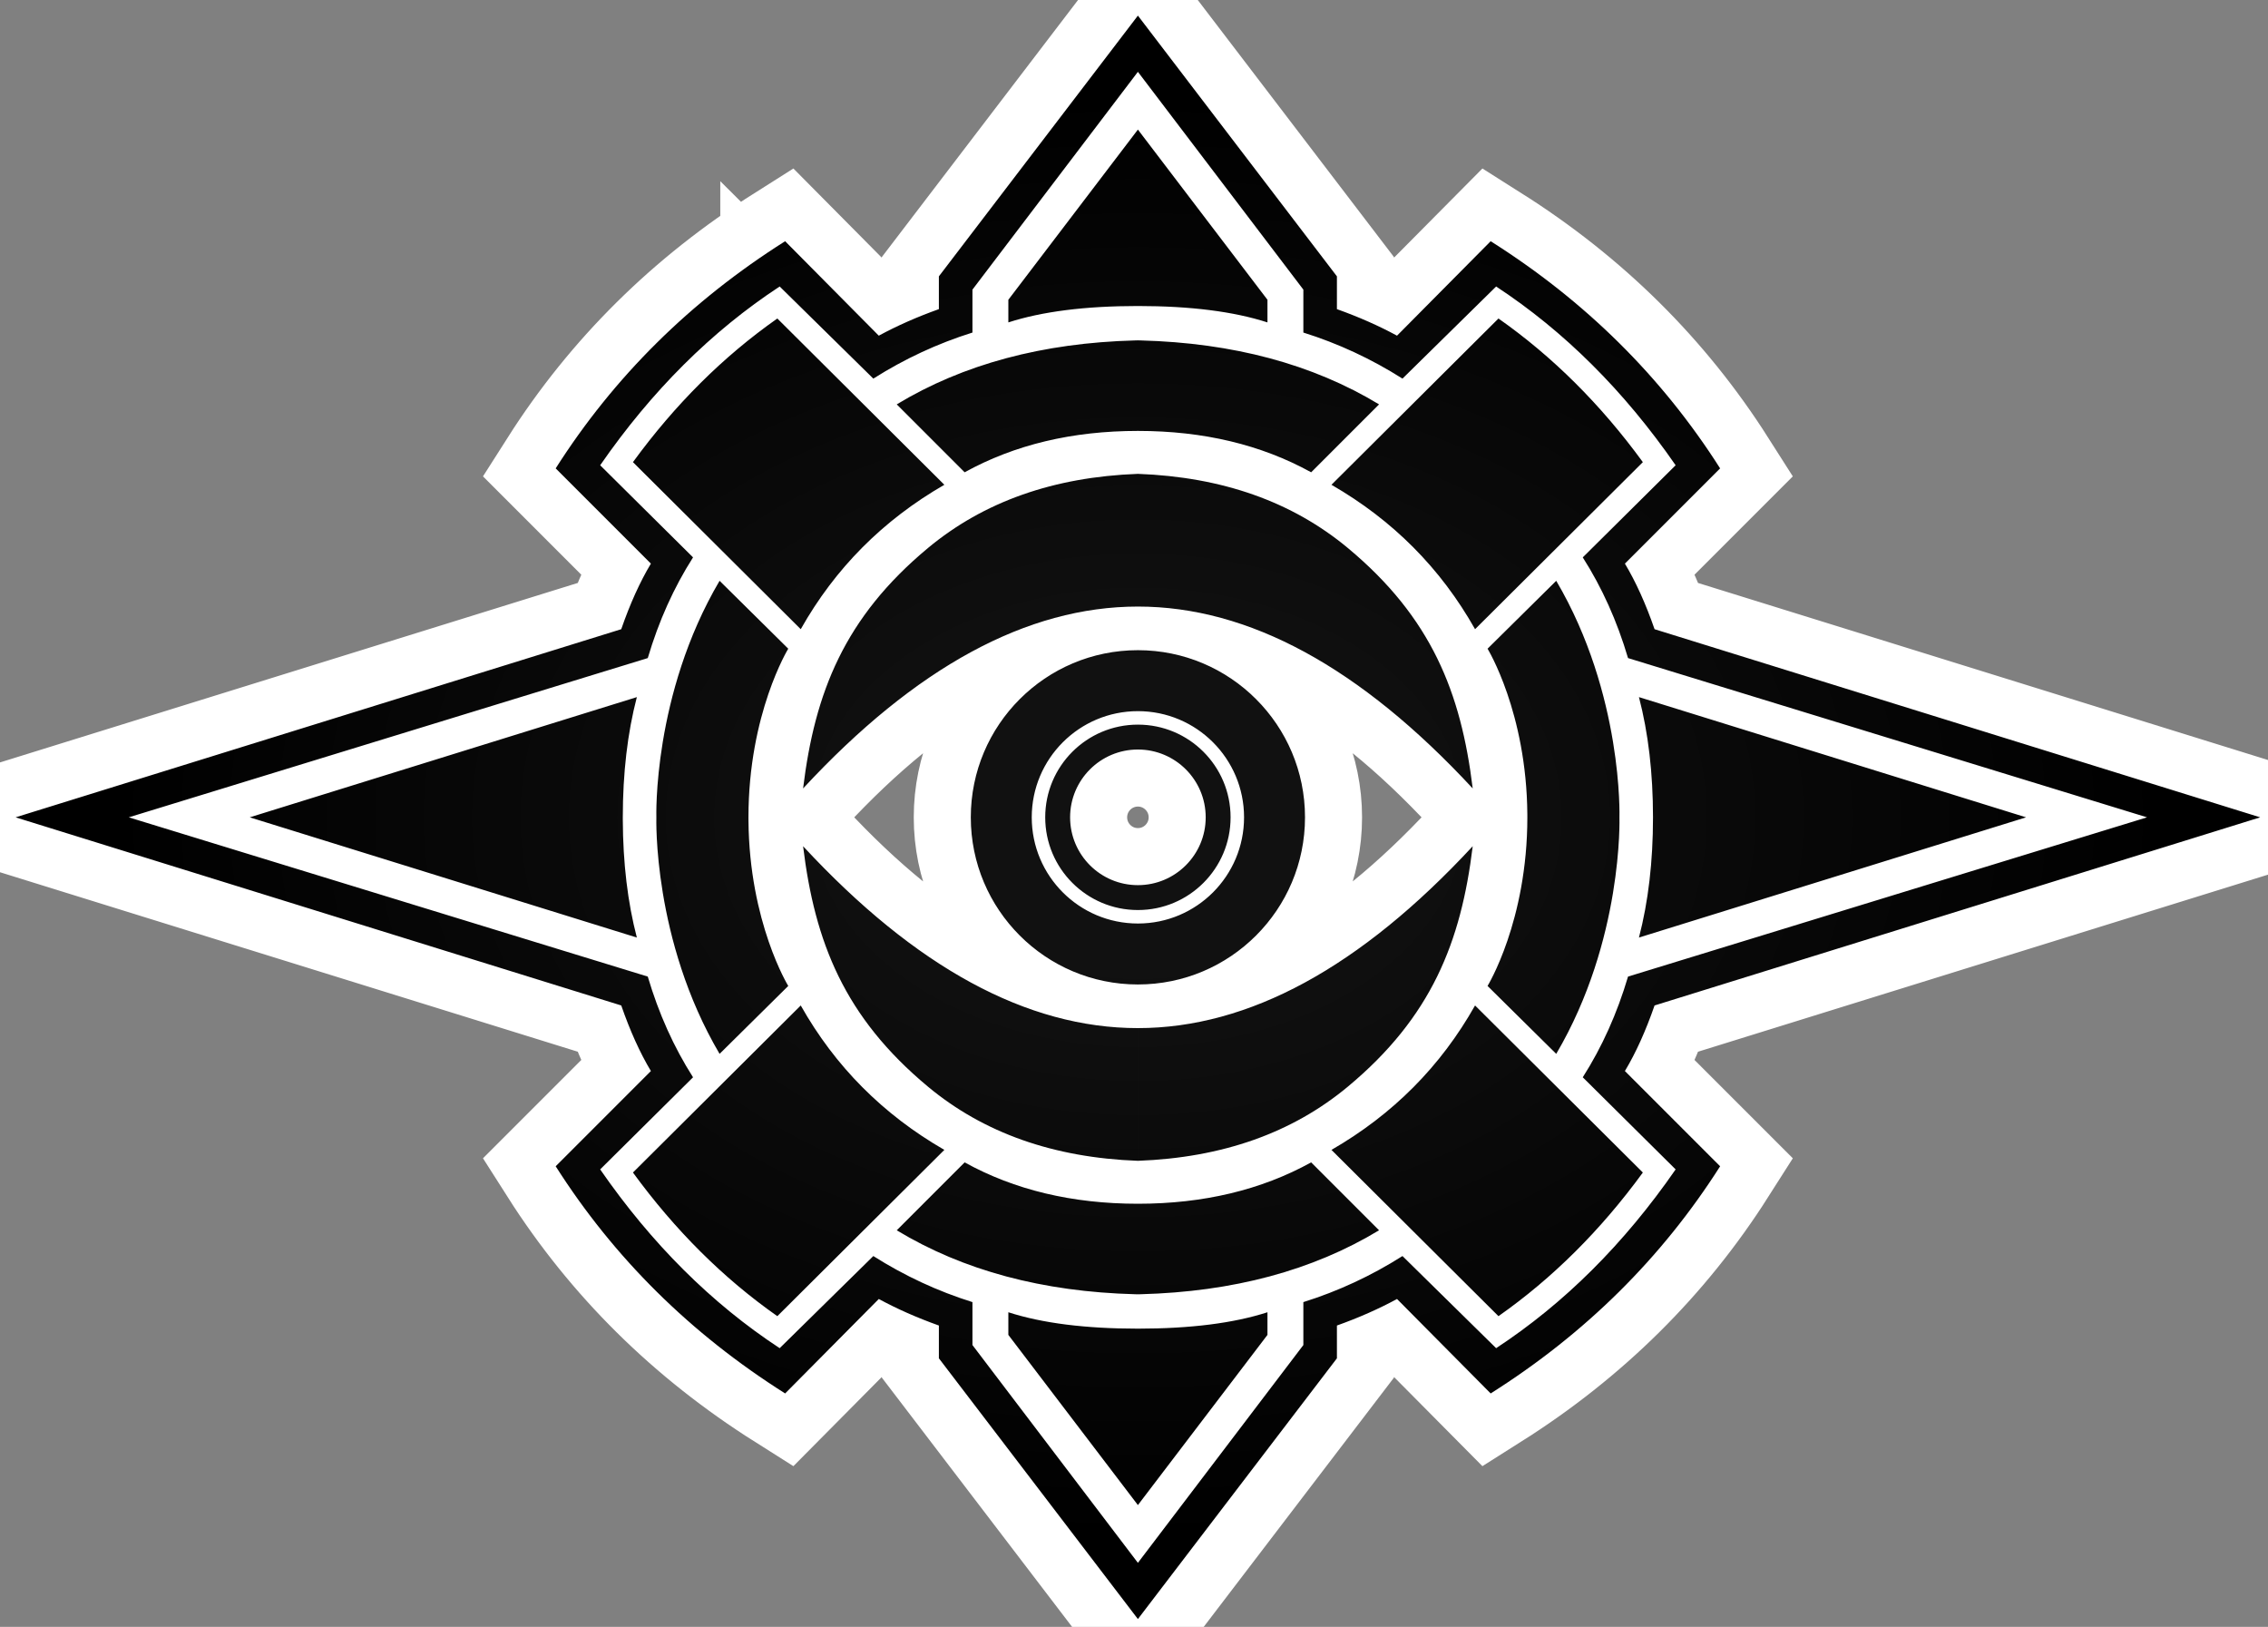
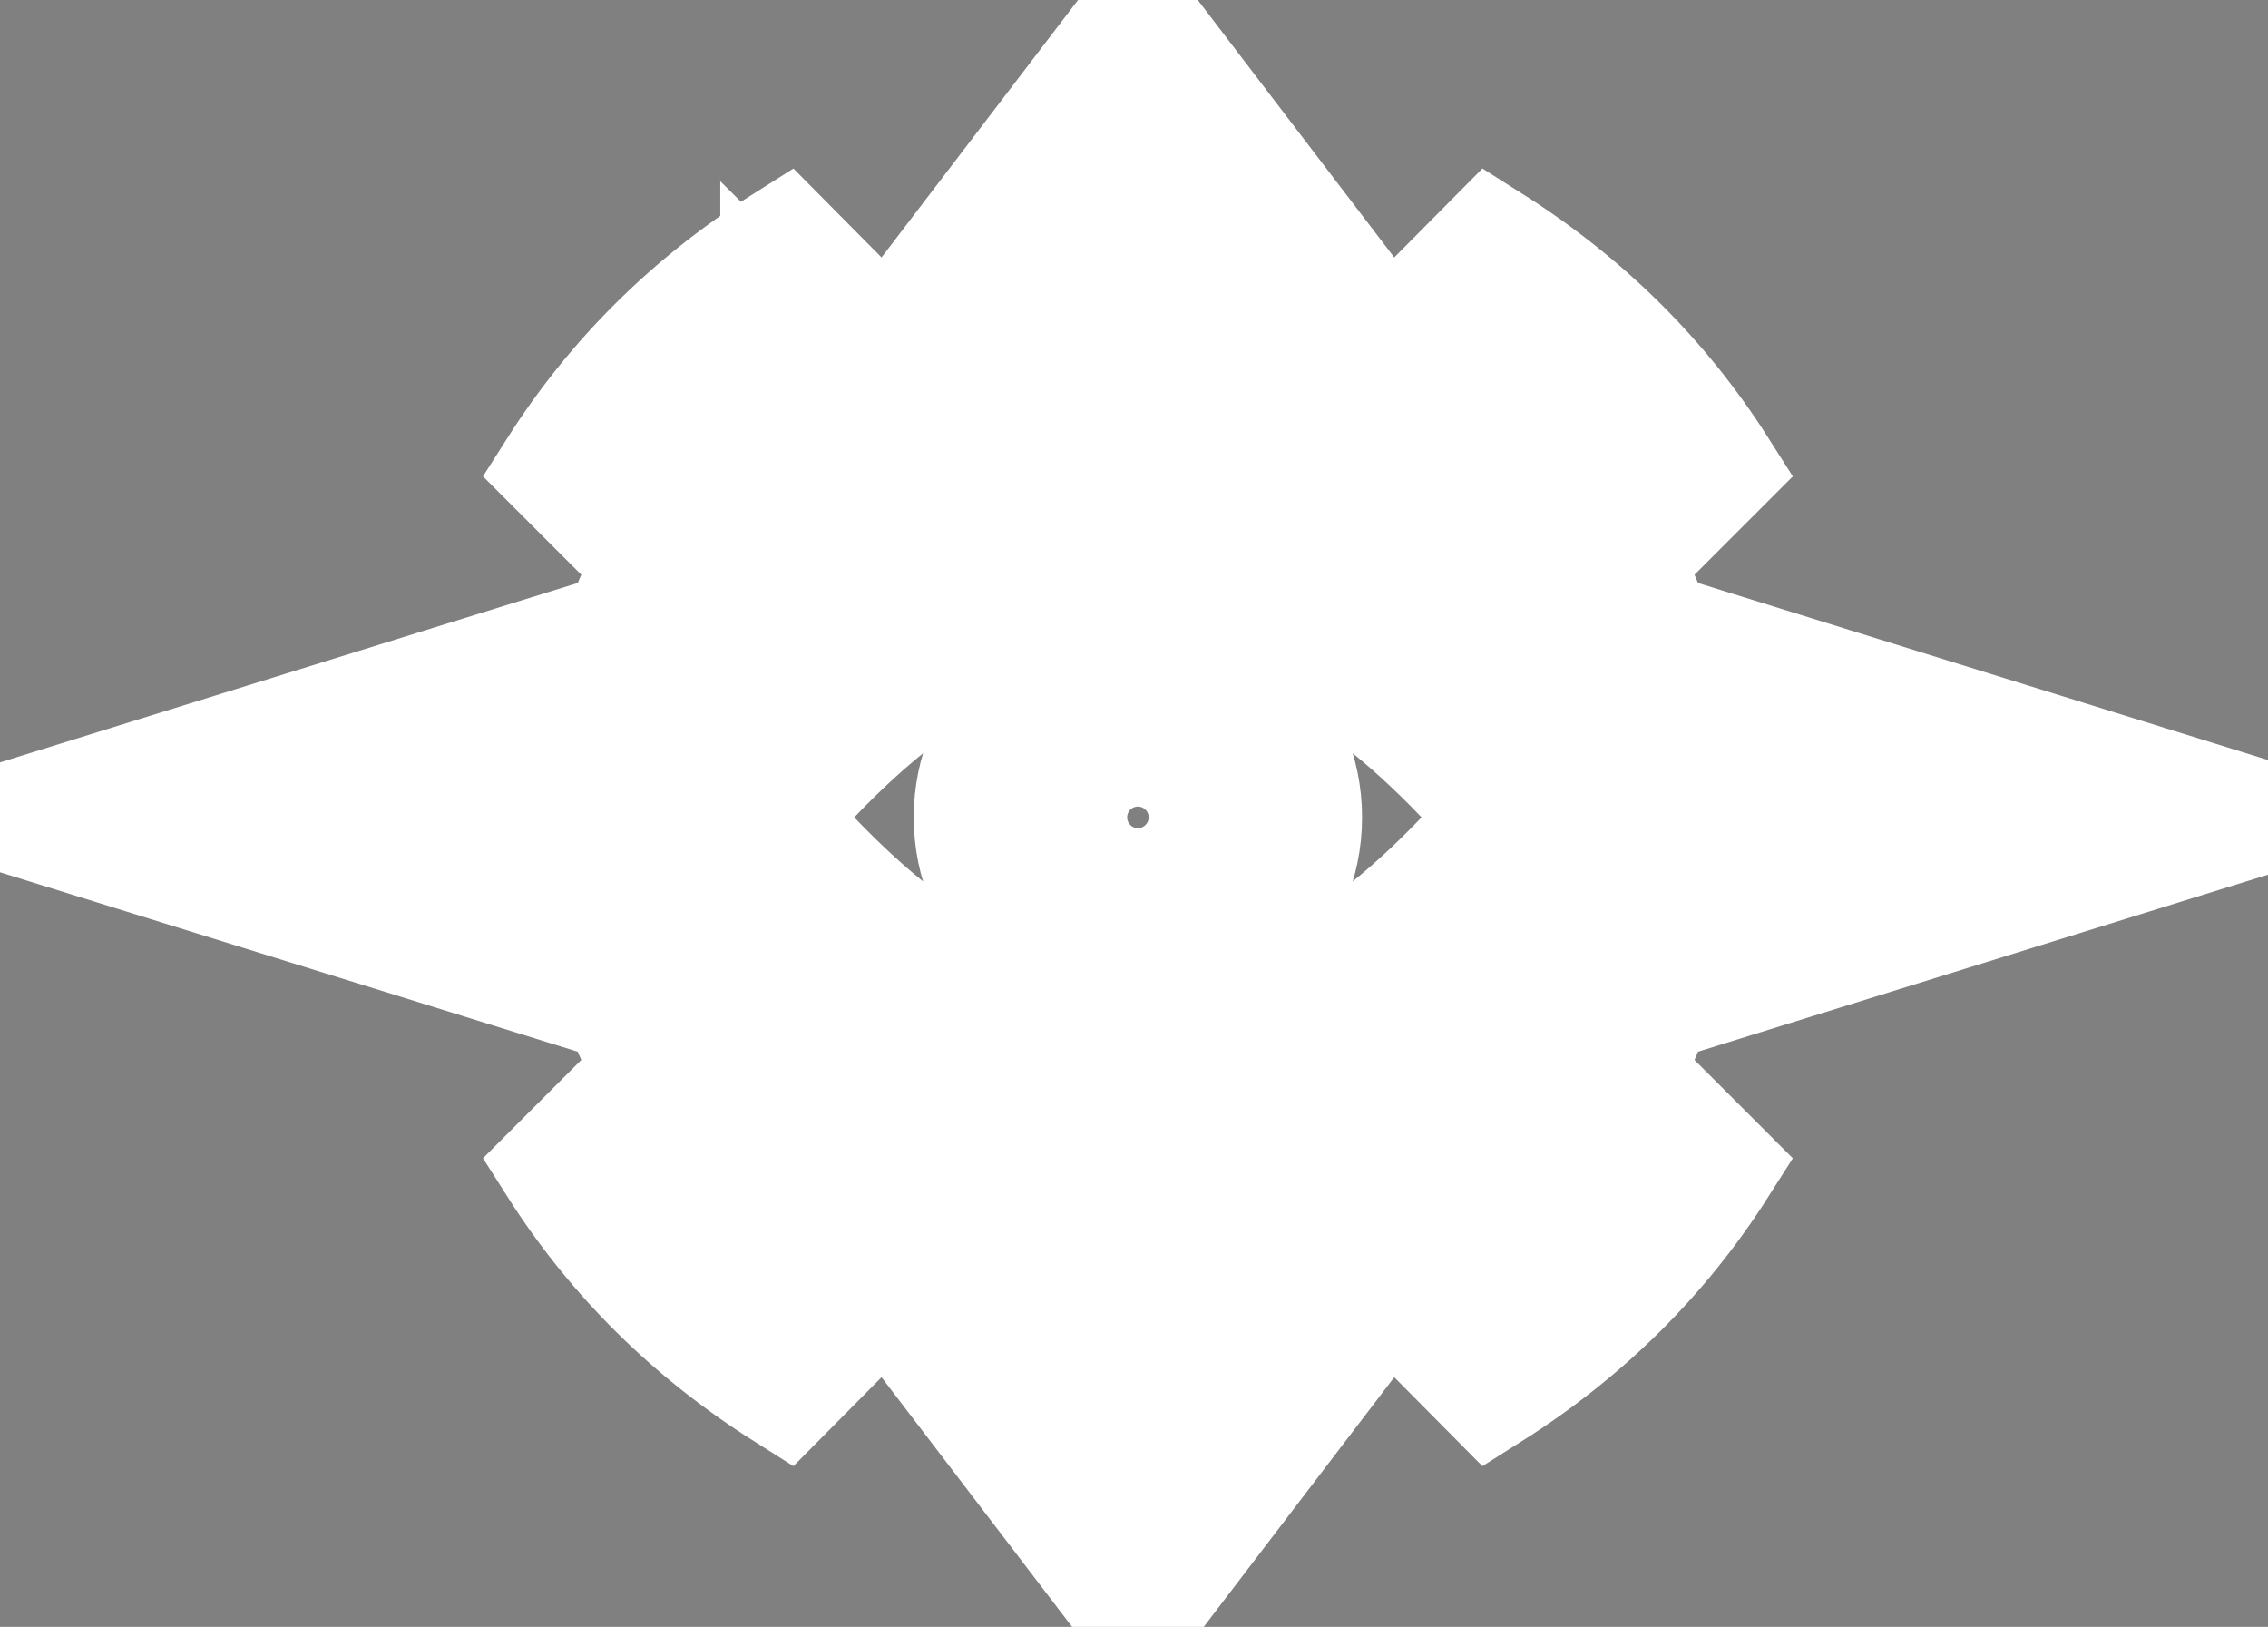
<svg xmlns="http://www.w3.org/2000/svg" version="1.1" viewBox="-10 -10 1453 1042">
  <rect x="-10" y="-10" width="1453" height="1042" fill="#808080" stroke="none" />
  <radialGradient cx="50%" cy="50%" id="grad0" r="45%">
    <stop offset="0.2" stop-color="#111" />
    <stop offset="1" stop-color="#000" />
  </radialGradient>
  <path d="m719 0 127.5 167v21c14 5 26.833 10.667 38.5 17l60-60.5c60.667 38.333 109.667 86.833 147 145.5l-61 61c7 11.667 13.333 25.667 19 42l388 120.5-.039.012L1050 634c-5.667 16.333-12 30.333-19 42l61 61c-37.333 58.667-86.333 107.167-147 145.5L885 822c-11.667 6.333-24.5 12-38.5 17v21L719 1027 591.5 860v-21c-14-5-26.833-10.667-38.5-17l-60 60.5c-60.667-38.333-109.667-86.833-147-145.5l61-61c-7-11.667-13.333-25.667-19-42L0 513.5 388 393c5.667-16.333 12-30.333 19-42l-61-61c37.333-58.667 86.333-107.167 147-145.5l60 60.5c11.667-6.333 24.5-12 38.5-17v-21L719 0Zm0 36.001-.01.013L613 175.5V203c-22.333 7-43.5 16.833-63.5 29.5l-.054-.053L489.5 173.5c-43.667 28.667-82 66.833-115 114.5l.054.053L434 347c-12.333 19.333-22 40.833-29 64.5l-332.5 102 6.617 2.03L405 615.5c7 23.667 16.667 45.167 29 64.5l-59.446 58.947-.054.053c33 47.667 71.333 85.833 115 114.5l59.946-58.947.054-.053c20 12.667 41.167 22.5 63.5 29.5v27.5l105.99 139.486.01.013.01-.013L825 851.5V824c22.333-7 43.5-16.833 63.5-29.5l.054.053L948.5 853.5c43.667-28.667 82-66.833 115-114.5l-.054-.053L1004 680c12.333-19.333 22-40.833 29-64.5l332.5-102-332.5-102c-7-23.667-16.667-45.167-29-64.5l59.446-58.947.054-.053c-33-47.667-71.333-85.833-115-114.5l-59.946 58.947-.054.053c-20-12.667-41.167-22.5-63.5-29.5v-27.5L719.01 36.014 719 36ZM802 830.5V845l-83 108.999L636 845v-14.5c21.667 7 49.333 10.5 83 10.5s61.333-3.5 83-10.5ZM503 634c22 39 52.667 69.833 92 92.5L488 833c-34.667-24.333-65.5-55-92.5-92L503 634Zm432 0 107.5 107c-27 37-57.833 67.667-92.5 92L843 726.5c39.333-22.667 70-53.5 92-92.5ZM830 734.5l43.5 43.5c-42.57 25.74-93.47 39.392-152.703 40.956L719 819l-1.797-.044C657.97 817.392 607.07 803.74 564.5 778l43.5-43.5c32 17.667 69 26.5 111 26.5s79-8.833 111-26.5ZM933.5 532c-7.5 61.5-26.5 109.5-80 154-35.667 29.667-80.5 45.5-134.5 47.5v-85c71 0 142.5-38.833 214.5-116.5Zm-429 0c72 77.667 143.5 116.5 214.5 116.5v85c-54-2-98.833-17.833-134.5-47.5-53.5-44.5-72.5-92.5-80-154ZM451 362l43.784 43.287.106.104.07.07.036.035C495 405.5 469.5 447 469.5 513.5l.008 1.987c.5 65.339 25.492 106.013 25.488 106.017l-.036.035-.07.07-.106.104L451 665c-43-73-40.5-151.5-40.5-151.5S408 435 451 362Zm536 0c43 73 40.5 151.5 40.5 151.5.002.065 2.482 78.53-40.5 151.5l-43.784-43.287-.106-.104-.07-.07-.036-.035C943 621.5 968.5 580 968.5 513.5v-.001l-.008-1.986c-.5-65.339-25.492-106.013-25.488-106.017l.036-.035.07-.07.106-.104L987 362Zm-268 44.445c59.125 0 107.055 47.93 107.055 107.055 0 59.125-47.93 107.055-107.055 107.055-59.125 0-107.055-47.93-107.055-107.055 0-59.125 47.93-107.055 107.055-107.055ZM398 436.5c-6 23-9 48.667-9 77l.003 1.543c.107 27.723 3.106 52.875 8.997 75.457l-248-77 248-77Zm642 0 248 77-248 77c6-23 9-48.667 9-77s-3-54-9-77Zm-321 8.99c-37.561 0-68.01 30.449-68.01 68.01 0 37.561 30.449 68.01 68.01 68.01 37.561 0 68.01-30.449 68.01-68.01 0-37.561-30.449-68.01-68.01-68.01Zm0 8.632c32.793 0 59.378 26.585 59.378 59.378S751.793 572.878 719 572.878s-59.378-26.585-59.378-59.378 26.585-59.378 59.378-59.378Zm0 15.943c-23.988 0-43.435 19.447-43.435 43.435 0 23.988 19.447 43.435 43.435 43.435 23.988 0 43.435-19.447 43.435-43.435 0-23.988-19.447-43.435-43.435-43.435Zm0-176.565c54 2 98.833 17.833 134.5 47.5 53.5 44.5 72.5 92.5 80 154-72-77.667-143.5-116.5-214.5-116.5v-85Zm0 0v85c-71 0-142.5 38.833-214.5 116.5 7.5-61.5 26.5-109.5 80-154 35.667-29.667 80.5-45.5 134.5-47.5ZM950 194c34.667 24.333 65.5 55 92.5 92L935 393c-22-39-52.667-69.833-92-92.5L950 194Zm-462 0 107 106.5c-39.333 22.667-70 53.5-92 92.5L395.5 286c27-37 57.833-67.667 92.5-92Zm231 14 1.797.044C780.03 209.608 830.93 223.26 873.5 249L830 292.5c-32-17.667-69-26.5-111-26.5s-79 8.833-111 26.5L564.5 249c42.57-25.74 93.47-39.392 152.703-40.956L719 208Zm0-134.999L802 182v14.5c-21.667-7-49.333-10.5-83-10.5s-61.333 3.5-83 10.5V182l82.999-108.999H719Z" fill="#FFF" fill-rule="nonzero" stroke="#FFF" stroke-linecap="round" stroke-width="73.1" />
-   <path d="m719 0 127.5 167v21c14 5 26.833 10.667 38.5 17l60-60.5c60.667 38.333 109.667 86.833 147 145.5l-61 61c7 11.667 13.333 25.667 19 42l388 120.5-.039.012L1050 634c-5.667 16.333-12 30.333-19 42l61 61c-37.333 58.667-86.333 107.167-147 145.5L885 822c-11.667 6.333-24.5 12-38.5 17v21L719 1027 591.5 860v-21c-14-5-26.833-10.667-38.5-17l-60 60.5c-60.667-38.333-109.667-86.833-147-145.5l61-61c-7-11.667-13.333-25.667-19-42L0 513.5 388 393c5.667-16.333 12-30.333 19-42l-61-61c37.333-58.667 86.333-107.167 147-145.5l60 60.5c11.667-6.333 24.5-12 38.5-17v-21L719 0Zm0 36.001-.01.013L613 175.5V203c-22.333 7-43.5 16.833-63.5 29.5l-.054-.053L489.5 173.5c-43.667 28.667-82 66.833-115 114.5l.054.053L434 347c-12.333 19.333-22 40.833-29 64.5l-332.5 102 6.617 2.03L405 615.5c7 23.667 16.667 45.167 29 64.5l-59.446 58.947-.054.053c33 47.667 71.333 85.833 115 114.5l59.946-58.947.054-.053c20 12.667 41.167 22.5 63.5 29.5v27.5l105.99 139.486.01.013.01-.013L825 851.5V824c22.333-7 43.5-16.833 63.5-29.5l.054.053L948.5 853.5c43.667-28.667 82-66.833 115-114.5l-.054-.053L1004 680c12.333-19.333 22-40.833 29-64.5l332.5-102-332.5-102c-7-23.667-16.667-45.167-29-64.5l59.446-58.947.054-.053c-33-47.667-71.333-85.833-115-114.5l-59.946 58.947-.054.053c-20-12.667-41.167-22.5-63.5-29.5v-27.5L719.01 36.014 719 36ZM802 830.5V845l-83 108.999L636 845v-14.5c21.667 7 49.333 10.5 83 10.5s61.333-3.5 83-10.5ZM503 634c22 39 52.667 69.833 92 92.5L488 833c-34.667-24.333-65.5-55-92.5-92L503 634Zm432 0 107.5 107c-27 37-57.833 67.667-92.5 92L843 726.5c39.333-22.667 70-53.5 92-92.5ZM830 734.5l43.5 43.5c-42.57 25.74-93.47 39.392-152.703 40.956L719 819l-1.797-.044C657.97 817.392 607.07 803.74 564.5 778l43.5-43.5c32 17.667 69 26.5 111 26.5s79-8.833 111-26.5ZM933.5 532c-7.5 61.5-26.5 109.5-80 154-35.667 29.667-80.5 45.5-134.5 47.5v-85c71 0 142.5-38.833 214.5-116.5Zm-429 0c72 77.667 143.5 116.5 214.5 116.5v85c-54-2-98.833-17.833-134.5-47.5-53.5-44.5-72.5-92.5-80-154ZM451 362l43.784 43.287.106.104.07.07.036.035C495 405.5 469.5 447 469.5 513.5l.008 1.987c.5 65.339 25.492 106.013 25.488 106.017l-.036.035-.07.07-.106.104L451 665c-43-73-40.5-151.5-40.5-151.5S408 435 451 362Zm536 0c43 73 40.5 151.5 40.5 151.5.002.065 2.482 78.53-40.5 151.5l-43.784-43.287-.106-.104-.07-.07-.036-.035C943 621.5 968.5 580 968.5 513.5v-.001l-.008-1.986c-.5-65.339-25.492-106.013-25.488-106.017l.036-.035.07-.07.106-.104L987 362Zm-268 44.445c59.125 0 107.055 47.93 107.055 107.055 0 59.125-47.93 107.055-107.055 107.055-59.125 0-107.055-47.93-107.055-107.055 0-59.125 47.93-107.055 107.055-107.055ZM398 436.5c-6 23-9 48.667-9 77l.003 1.543c.107 27.723 3.106 52.875 8.997 75.457l-248-77 248-77Zm642 0 248 77-248 77c6-23 9-48.667 9-77s-3-54-9-77Zm-321 8.99c-37.561 0-68.01 30.449-68.01 68.01 0 37.561 30.449 68.01 68.01 68.01 37.561 0 68.01-30.449 68.01-68.01 0-37.561-30.449-68.01-68.01-68.01Zm0 8.632c32.793 0 59.378 26.585 59.378 59.378S751.793 572.878 719 572.878s-59.378-26.585-59.378-59.378 26.585-59.378 59.378-59.378Zm0 15.943c-23.988 0-43.435 19.447-43.435 43.435 0 23.988 19.447 43.435 43.435 43.435 23.988 0 43.435-19.447 43.435-43.435 0-23.988-19.447-43.435-43.435-43.435Zm0-176.565c54 2 98.833 17.833 134.5 47.5 53.5 44.5 72.5 92.5 80 154-72-77.667-143.5-116.5-214.5-116.5v-85Zm0 0v85c-71 0-142.5 38.833-214.5 116.5 7.5-61.5 26.5-109.5 80-154 35.667-29.667 80.5-45.5 134.5-47.5ZM950 194c34.667 24.333 65.5 55 92.5 92L935 393c-22-39-52.667-69.833-92-92.5L950 194Zm-462 0 107 106.5c-39.333 22.667-70 53.5-92 92.5L395.5 286c27-37 57.833-67.667 92.5-92Zm231 14 1.797.044C780.03 209.608 830.93 223.26 873.5 249L830 292.5c-32-17.667-69-26.5-111-26.5s-79 8.833-111 26.5L564.5 249c42.57-25.74 93.47-39.392 152.703-40.956L719 208Zm0-134.999L802 182v14.5c-21.667-7-49.333-10.5-83-10.5s-61.333 3.5-83 10.5V182l82.999-108.999H719Z" fill="url(#grad0)" fill-rule="nonzero" />
</svg>